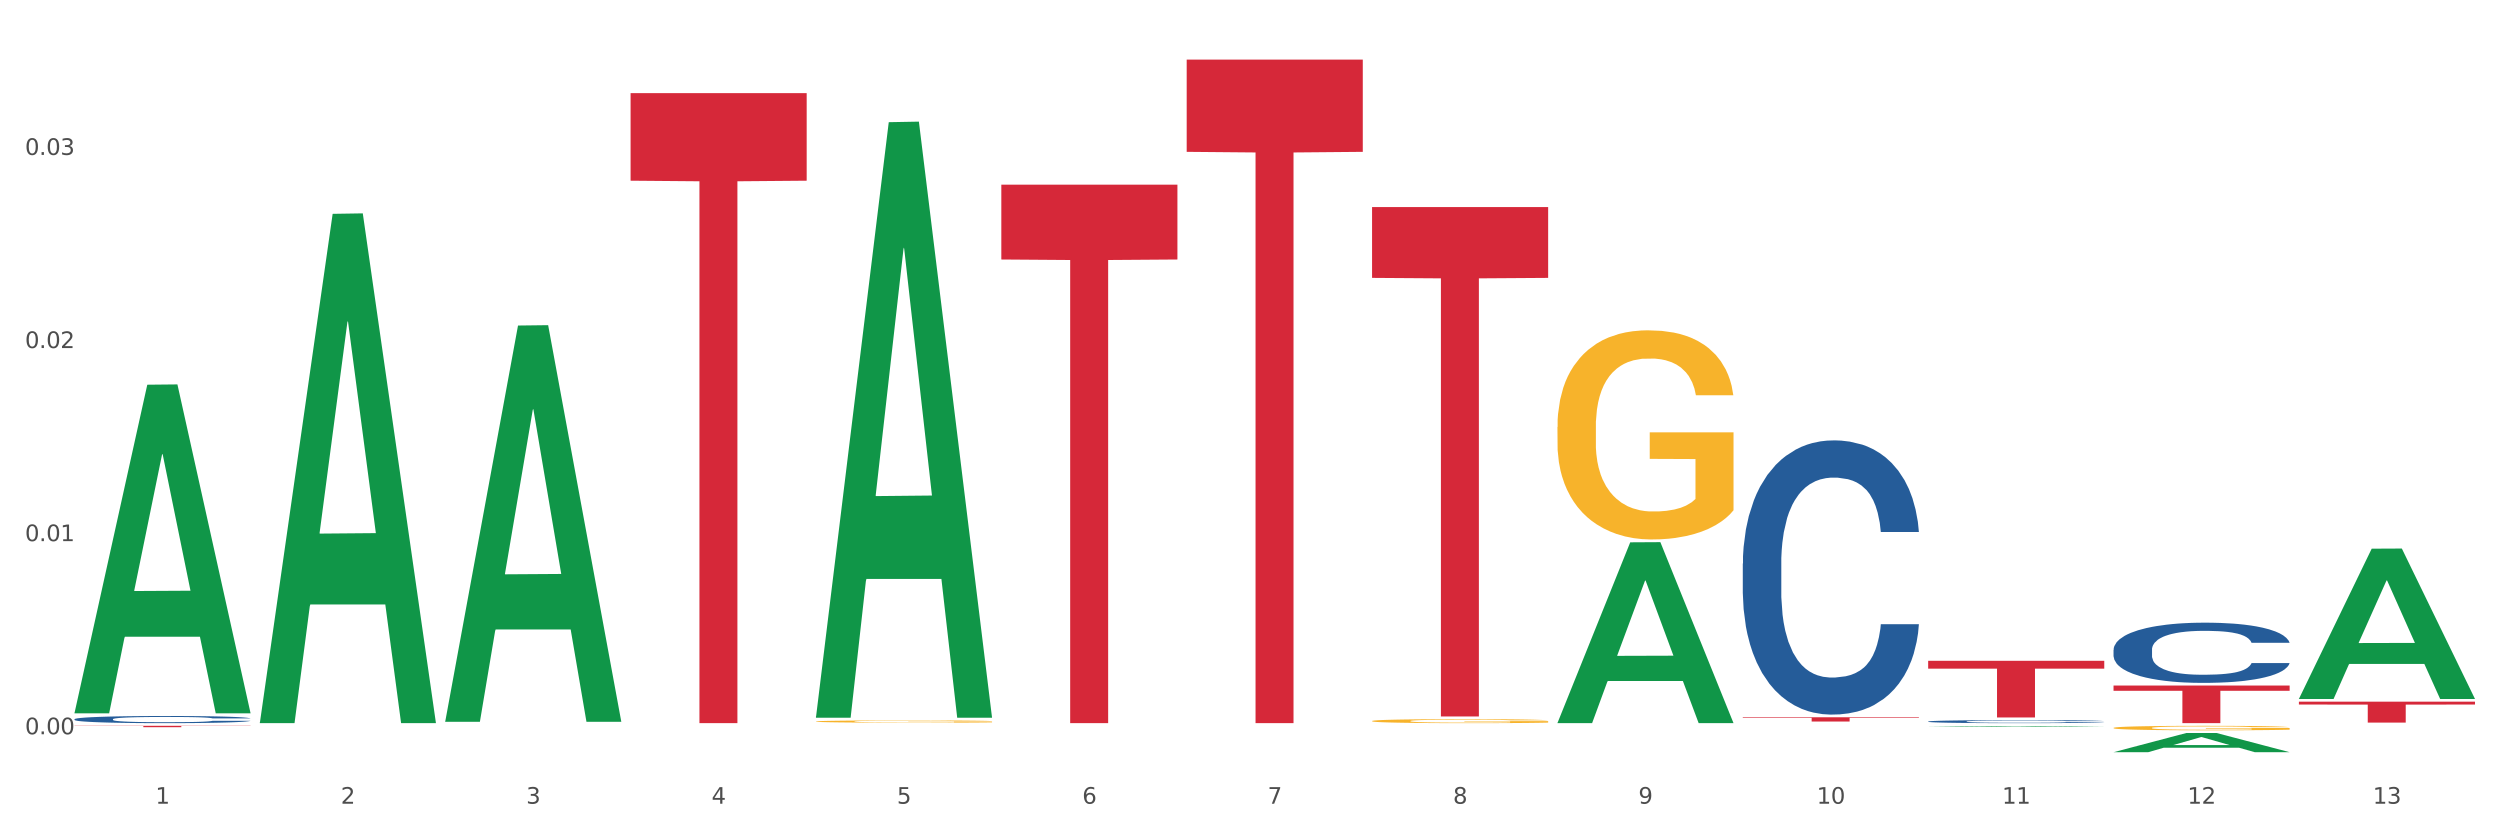
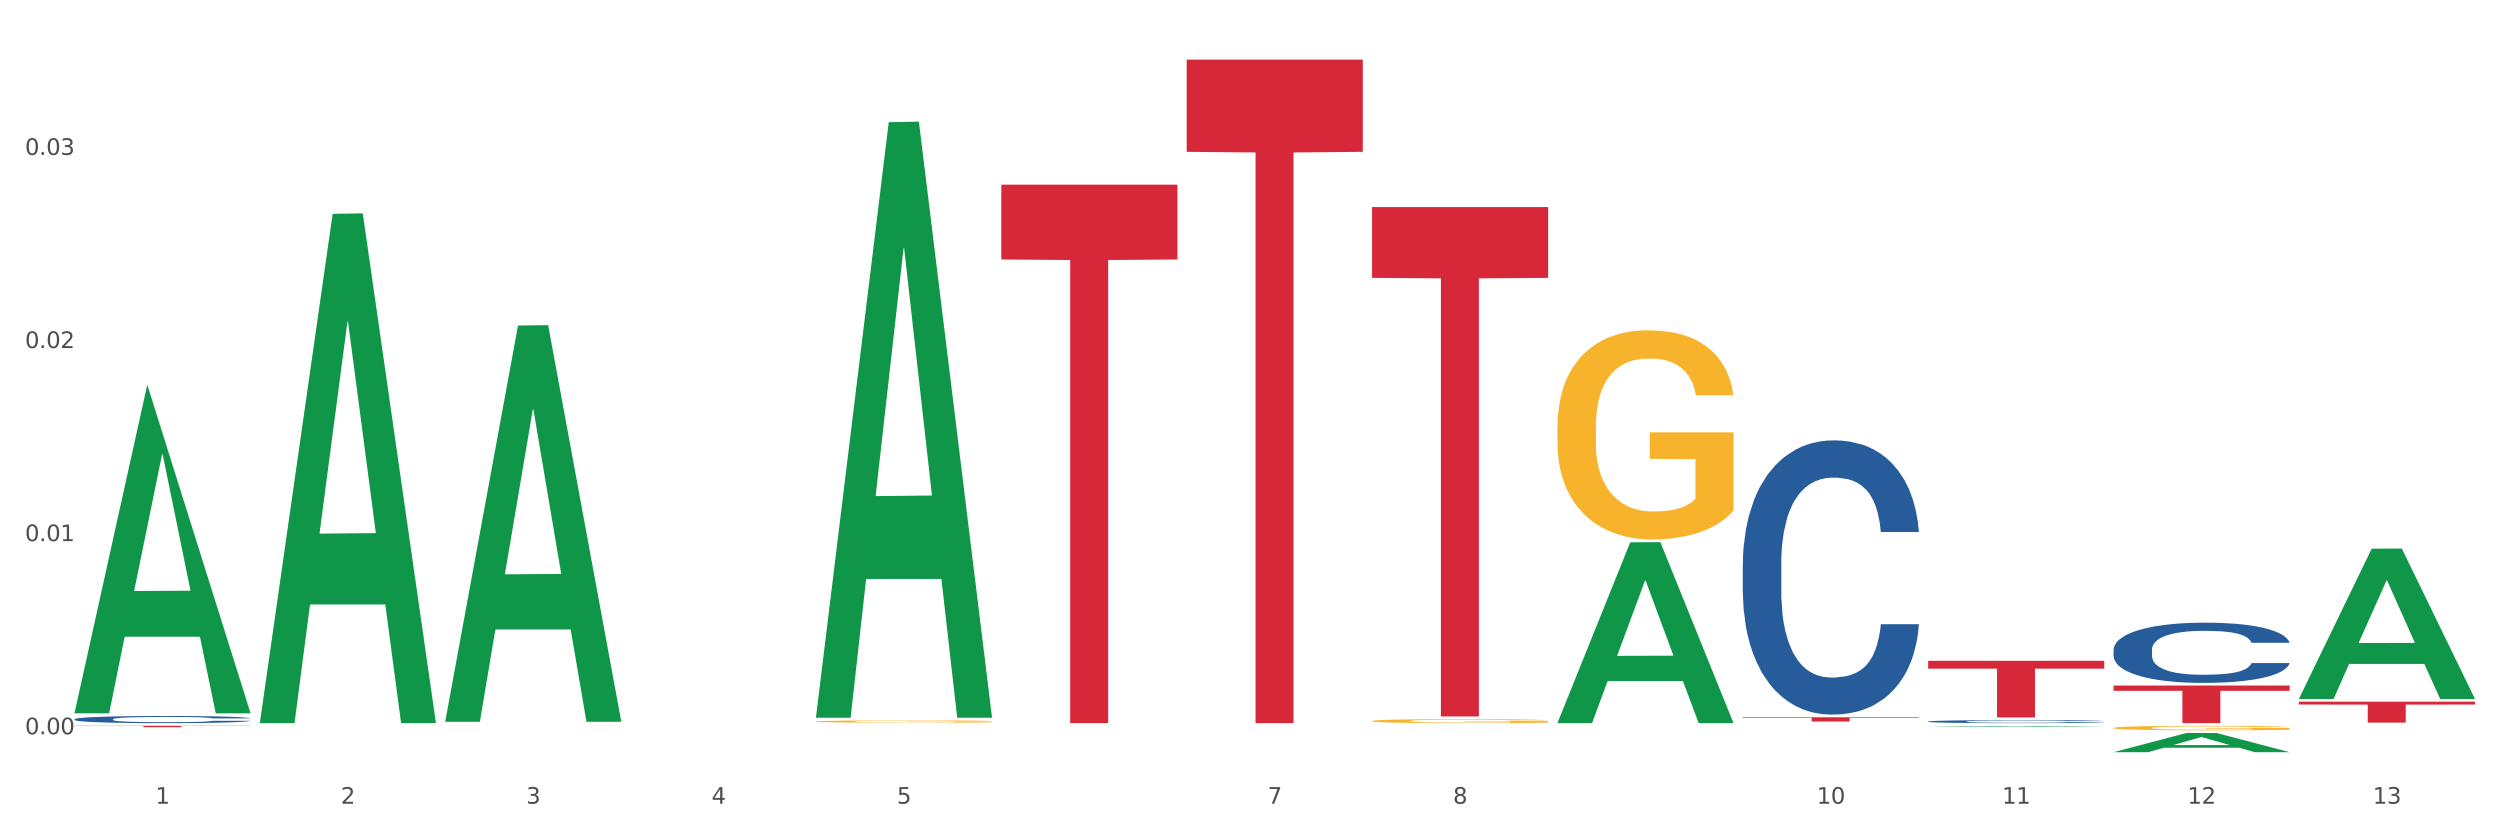
<svg xmlns="http://www.w3.org/2000/svg" xmlns:xlink="http://www.w3.org/1999/xlink" width="1080pt" height="360pt" viewBox="0 0 1080 360" version="1.1">
  <rect x="0" y="0" width="1080" height="360" fill="#333333" stroke="none" />
  <defs>
    <style type="text/css">*{stroke-linejoin: round; stroke-linecap: butt}</style>
  </defs>
  <g id="figure_1">
    <g id="patch_1">
      <path d="M 0 360  L 1080 360  L 1080 0  L 0 0  z " style="fill: #ffffff; stroke: #ffffff; stroke-linejoin: miter" />
    </g>
    <g id="axes_1">
      <g id="matplotlib.axis_1">
        <g id="xtick_1">
          <g id="text_1">
            <g style="fill: #4d4d4d" transform="translate(67.159 347.204) scale(0.096 -0.096)">
              <defs>
                <path id="DejaVuSans-31" d="M 794 531  L 1825 531  L 1825 4091  L 703 3866  L 703 4441  L 1819 4666  L 2450 4666  L 2450 531  L 3481 531  L 3481 0  L 794 0  L 794 531  z " transform="scale(0.016)" />
              </defs>
              <use xlink:href="#DejaVuSans-31" />
            </g>
          </g>
        </g>
        <g id="xtick_2">
          <g id="text_2">
            <g style="fill: #4d4d4d" transform="translate(147.238 347.204) scale(0.096 -0.096)">
              <defs>
                <path id="DejaVuSans-32" d="M 1228 531  L 3431 531  L 3431 0  L 469 0  L 469 531  Q 828 903 1448 1529  Q 2069 2156 2228 2338  Q 2531 2678 2651 2914  Q 2772 3150 2772 3378  Q 2772 3750 2511 3984  Q 2250 4219 1831 4219  Q 1534 4219 1204 4116  Q 875 4013 500 3803  L 500 4441  Q 881 4594 1212 4672  Q 1544 4750 1819 4750  Q 2544 4750 2975 4387  Q 3406 4025 3406 3419  Q 3406 3131 3298 2873  Q 3191 2616 2906 2266  Q 2828 2175 2409 1742  Q 1991 1309 1228 531  z " transform="scale(0.016)" />
              </defs>
              <use xlink:href="#DejaVuSans-32" />
            </g>
          </g>
        </g>
        <g id="xtick_3">
          <g id="text_3">
            <g style="fill: #4d4d4d" transform="translate(227.317 347.204) scale(0.096 -0.096)">
              <defs>
                <path id="DejaVuSans-33" d="M 2597 2516  Q 3050 2419 3304 2112  Q 3559 1806 3559 1356  Q 3559 666 3084 287  Q 2609 -91 1734 -91  Q 1441 -91 1130 -33  Q 819 25 488 141  L 488 750  Q 750 597 1062 519  Q 1375 441 1716 441  Q 2309 441 2620 675  Q 2931 909 2931 1356  Q 2931 1769 2642 2001  Q 2353 2234 1838 2234  L 1294 2234  L 1294 2753  L 1863 2753  Q 2328 2753 2575 2939  Q 2822 3125 2822 3475  Q 2822 3834 2567 4026  Q 2313 4219 1838 4219  Q 1578 4219 1281 4162  Q 984 4106 628 3988  L 628 4550  Q 988 4650 1302 4700  Q 1616 4750 1894 4750  Q 2613 4750 3031 4423  Q 3450 4097 3450 3541  Q 3450 3153 3228 2886  Q 3006 2619 2597 2516  z " transform="scale(0.016)" />
              </defs>
              <use xlink:href="#DejaVuSans-33" />
            </g>
          </g>
        </g>
        <g id="xtick_4">
          <g id="text_4">
            <g style="fill: #4d4d4d" transform="translate(307.396 347.204) scale(0.096 -0.096)">
              <defs>
                <path id="DejaVuSans-34" d="M 2419 4116  L 825 1625  L 2419 1625  L 2419 4116  z M 2253 4666  L 3047 4666  L 3047 1625  L 3713 1625  L 3713 1100  L 3047 1100  L 3047 0  L 2419 0  L 2419 1100  L 313 1100  L 313 1709  L 2253 4666  z " transform="scale(0.016)" />
              </defs>
              <use xlink:href="#DejaVuSans-34" />
            </g>
          </g>
        </g>
        <g id="xtick_5">
          <g id="text_5">
            <g style="fill: #4d4d4d" transform="translate(387.475 347.204) scale(0.096 -0.096)">
              <defs>
                <path id="DejaVuSans-35" d="M 691 4666  L 3169 4666  L 3169 4134  L 1269 4134  L 1269 2991  Q 1406 3038 1543 3061  Q 1681 3084 1819 3084  Q 2600 3084 3056 2656  Q 3513 2228 3513 1497  Q 3513 744 3044 326  Q 2575 -91 1722 -91  Q 1428 -91 1123 -41  Q 819 9 494 109  L 494 744  Q 775 591 1075 516  Q 1375 441 1709 441  Q 2250 441 2565 725  Q 2881 1009 2881 1497  Q 2881 1984 2565 2268  Q 2250 2553 1709 2553  Q 1456 2553 1204 2497  Q 953 2441 691 2322  L 691 4666  z " transform="scale(0.016)" />
              </defs>
              <use xlink:href="#DejaVuSans-35" />
            </g>
          </g>
        </g>
        <g id="xtick_6">
          <g id="text_6">
            <g style="fill: #4d4d4d" transform="translate(467.554 347.204) scale(0.096 -0.096)">
              <defs>
-                 <path id="DejaVuSans-36" d="M 2113 2584  Q 1688 2584 1439 2293  Q 1191 2003 1191 1497  Q 1191 994 1439 701  Q 1688 409 2113 409  Q 2538 409 2786 701  Q 3034 994 3034 1497  Q 3034 2003 2786 2293  Q 2538 2584 2113 2584  z M 3366 4563  L 3366 3988  Q 3128 4100 2886 4159  Q 2644 4219 2406 4219  Q 1781 4219 1451 3797  Q 1122 3375 1075 2522  Q 1259 2794 1537 2939  Q 1816 3084 2150 3084  Q 2853 3084 3261 2657  Q 3669 2231 3669 1497  Q 3669 778 3244 343  Q 2819 -91 2113 -91  Q 1303 -91 875 529  Q 447 1150 447 2328  Q 447 3434 972 4092  Q 1497 4750 2381 4750  Q 2619 4750 2861 4703  Q 3103 4656 3366 4563  z " transform="scale(0.016)" />
-               </defs>
+                 </defs>
              <use xlink:href="#DejaVuSans-36" />
            </g>
          </g>
        </g>
        <g id="xtick_7">
          <g id="text_7">
            <g style="fill: #4d4d4d" transform="translate(547.634 347.204) scale(0.096 -0.096)">
              <defs>
                <path id="DejaVuSans-37" d="M 525 4666  L 3525 4666  L 3525 4397  L 1831 0  L 1172 0  L 2766 4134  L 525 4134  L 525 4666  z " transform="scale(0.016)" />
              </defs>
              <use xlink:href="#DejaVuSans-37" />
            </g>
          </g>
        </g>
        <g id="xtick_8">
          <g id="text_8">
            <g style="fill: #4d4d4d" transform="translate(627.713 347.204) scale(0.096 -0.096)">
              <defs>
                <path id="DejaVuSans-38" d="M 2034 2216  Q 1584 2216 1326 1975  Q 1069 1734 1069 1313  Q 1069 891 1326 650  Q 1584 409 2034 409  Q 2484 409 2743 651  Q 3003 894 3003 1313  Q 3003 1734 2745 1975  Q 2488 2216 2034 2216  z M 1403 2484  Q 997 2584 770 2862  Q 544 3141 544 3541  Q 544 4100 942 4425  Q 1341 4750 2034 4750  Q 2731 4750 3128 4425  Q 3525 4100 3525 3541  Q 3525 3141 3298 2862  Q 3072 2584 2669 2484  Q 3125 2378 3379 2068  Q 3634 1759 3634 1313  Q 3634 634 3220 271  Q 2806 -91 2034 -91  Q 1263 -91 848 271  Q 434 634 434 1313  Q 434 1759 690 2068  Q 947 2378 1403 2484  z M 1172 3481  Q 1172 3119 1398 2916  Q 1625 2713 2034 2713  Q 2441 2713 2670 2916  Q 2900 3119 2900 3481  Q 2900 3844 2670 4047  Q 2441 4250 2034 4250  Q 1625 4250 1398 4047  Q 1172 3844 1172 3481  z " transform="scale(0.016)" />
              </defs>
              <use xlink:href="#DejaVuSans-38" />
            </g>
          </g>
        </g>
        <g id="xtick_9">
          <g id="text_9">
            <g style="fill: #4d4d4d" transform="translate(707.792 347.204) scale(0.096 -0.096)">
              <defs>
-                 <path id="DejaVuSans-39" d="M 703 97  L 703 672  Q 941 559 1184 500  Q 1428 441 1663 441  Q 2288 441 2617 861  Q 2947 1281 2994 2138  Q 2813 1869 2534 1725  Q 2256 1581 1919 1581  Q 1219 1581 811 2004  Q 403 2428 403 3163  Q 403 3881 828 4315  Q 1253 4750 1959 4750  Q 2769 4750 3195 4129  Q 3622 3509 3622 2328  Q 3622 1225 3098 567  Q 2575 -91 1691 -91  Q 1453 -91 1209 -44  Q 966 3 703 97  z M 1959 2075  Q 2384 2075 2632 2365  Q 2881 2656 2881 3163  Q 2881 3666 2632 3958  Q 2384 4250 1959 4250  Q 1534 4250 1286 3958  Q 1038 3666 1038 3163  Q 1038 2656 1286 2365  Q 1534 2075 1959 2075  z " transform="scale(0.016)" />
-               </defs>
+                 </defs>
              <use xlink:href="#DejaVuSans-39" />
            </g>
          </g>
        </g>
        <g id="xtick_10">
          <g id="text_10">
            <g style="fill: #4d4d4d" transform="translate(784.817 347.204) scale(0.096 -0.096)">
              <defs>
                <path id="DejaVuSans-30" d="M 2034 4250  Q 1547 4250 1301 3770  Q 1056 3291 1056 2328  Q 1056 1369 1301 889  Q 1547 409 2034 409  Q 2525 409 2770 889  Q 3016 1369 3016 2328  Q 3016 3291 2770 3770  Q 2525 4250 2034 4250  z M 2034 4750  Q 2819 4750 3233 4129  Q 3647 3509 3647 2328  Q 3647 1150 3233 529  Q 2819 -91 2034 -91  Q 1250 -91 836 529  Q 422 1150 422 2328  Q 422 3509 836 4129  Q 1250 4750 2034 4750  z " transform="scale(0.016)" />
              </defs>
              <use xlink:href="#DejaVuSans-31" />
              <use xlink:href="#DejaVuSans-30" transform="translate(63.623 0)" />
            </g>
          </g>
        </g>
        <g id="xtick_11">
          <g id="text_11">
            <g style="fill: #4d4d4d" transform="translate(864.896 347.204) scale(0.096 -0.096)">
              <use xlink:href="#DejaVuSans-31" />
              <use xlink:href="#DejaVuSans-31" transform="translate(63.623 0)" />
            </g>
          </g>
        </g>
        <g id="xtick_12">
          <g id="text_12">
            <g style="fill: #4d4d4d" transform="translate(944.975 347.204) scale(0.096 -0.096)">
              <use xlink:href="#DejaVuSans-31" />
              <use xlink:href="#DejaVuSans-32" transform="translate(63.623 0)" />
            </g>
          </g>
        </g>
        <g id="xtick_13">
          <g id="text_13">
            <g style="fill: #4d4d4d" transform="translate(1025.054 347.204) scale(0.096 -0.096)">
              <use xlink:href="#DejaVuSans-31" />
              <use xlink:href="#DejaVuSans-33" transform="translate(63.623 0)" />
            </g>
          </g>
        </g>
        <g id="xtick_14" />
        <g id="xtick_15" />
        <g id="xtick_16" />
        <g id="xtick_17" />
        <g id="xtick_18" />
        <g id="xtick_19" />
        <g id="xtick_20" />
        <g id="xtick_21" />
        <g id="xtick_22" />
        <g id="xtick_23" />
        <g id="xtick_24" />
        <g id="xtick_25" />
      </g>
      <g id="matplotlib.axis_2">
        <g id="ytick_1">
          <g id="text_14">
            <g style="fill: #4d4d4d" transform="translate(10.8 317.204) scale(0.096 -0.096)">
              <defs>
                <path id="DejaVuSans-2e" d="M 684 794  L 1344 794  L 1344 0  L 684 0  L 684 794  z " transform="scale(0.016)" />
              </defs>
              <use xlink:href="#DejaVuSans-30" />
              <use xlink:href="#DejaVuSans-2e" transform="translate(63.623 0)" />
              <use xlink:href="#DejaVuSans-30" transform="translate(95.41 0)" />
              <use xlink:href="#DejaVuSans-30" transform="translate(159.033 0)" />
            </g>
          </g>
        </g>
        <g id="ytick_2">
          <g id="text_15">
            <g style="fill: #4d4d4d" transform="translate(10.8 233.778) scale(0.096 -0.096)">
              <use xlink:href="#DejaVuSans-30" />
              <use xlink:href="#DejaVuSans-2e" transform="translate(63.623 0)" />
              <use xlink:href="#DejaVuSans-30" transform="translate(95.41 0)" />
              <use xlink:href="#DejaVuSans-31" transform="translate(159.033 0)" />
            </g>
          </g>
        </g>
        <g id="ytick_3">
          <g id="text_16">
            <g style="fill: #4d4d4d" transform="translate(10.8 150.352) scale(0.096 -0.096)">
              <use xlink:href="#DejaVuSans-30" />
              <use xlink:href="#DejaVuSans-2e" transform="translate(63.623 0)" />
              <use xlink:href="#DejaVuSans-30" transform="translate(95.41 0)" />
              <use xlink:href="#DejaVuSans-32" transform="translate(159.033 0)" />
            </g>
          </g>
        </g>
        <g id="ytick_4">
          <g id="text_17">
            <g style="fill: #4d4d4d" transform="translate(10.8 66.926) scale(0.096 -0.096)">
              <use xlink:href="#DejaVuSans-30" />
              <use xlink:href="#DejaVuSans-2e" transform="translate(63.623 0)" />
              <use xlink:href="#DejaVuSans-30" transform="translate(95.41 0)" />
              <use xlink:href="#DejaVuSans-33" transform="translate(159.033 0)" />
            </g>
          </g>
        </g>
        <g id="ytick_5" />
        <g id="ytick_6" />
        <g id="ytick_7" />
        <g id="ytick_8" />
      </g>
      <g id="PolyCollection_1">
-         <path d="M 32.175 307.888  L 32.253 307.754  L 63.625 166.195  L 76.644 166.062  L 108.25 308.154  L 93.192 308.154  L 86.369 275.066  L 53.978 275.066  L 53.743 275.6  L 47.155 308.154  L 32.175 308.154  L 32.175 307.888  L 58.056 255.32  L 82.291 255.187  L 70.291 196.348  L 70.134 196.081  L 69.977 196.482  L 57.978 255.187  L 58.056 255.32  L 32.175 307.888  z " clip-path="url(#p5be67bed04)" style="fill: #109648" />
+         <path d="M 32.175 307.888  L 32.253 307.754  L 63.625 166.195  L 108.25 308.154  L 93.192 308.154  L 86.369 275.066  L 53.978 275.066  L 53.743 275.6  L 47.155 308.154  L 32.175 308.154  L 32.175 307.888  L 58.056 255.32  L 82.291 255.187  L 70.291 196.348  L 70.134 196.081  L 69.977 196.482  L 57.978 255.187  L 58.056 255.32  L 32.175 307.888  z " clip-path="url(#p5be67bed04)" style="fill: #109648" />
        <path d="M 913.046 314.453  L 913.135 314.451  L 913.135 314.387  L 913.315 314.333  L 914.213 314.2  L 915.561 314.09  L 916.549 314.032  L 917.537 313.984  L 918.704 313.936  L 920.141 313.886  L 922.746 313.814  L 924.363 313.777  L 926.339 313.738  L 929.931 313.681  L 932.536 313.649  L 935.231 313.622  L 939.632 313.591  L 942.506 313.576  L 945.559 313.566  L 949.242 313.559  L 952.026 313.557  L 958.134 313.562  L 963.343 313.578  L 965.858 313.591  L 969.092 313.612  L 970.798 313.626  L 973.582 313.654  L 976.457 313.692  L 978.433 313.723  L 981.397 313.784  L 983.642 313.844  L 985.708 313.918  L 986.786 313.97  L 987.594 314.017  L 988.312 314.072  L 989.031 314.159  L 972.864 314.159  L 972.235 314.097  L 971.247 314.039  L 969.81 313.982  L 968.553 313.947  L 966.397 313.902  L 964.421 313.874  L 962.355 313.853  L 959.84 313.835  L 957.864 313.826  L 955.08 313.819  L 949.601 313.821  L 945.919 313.835  L 943.404 313.853  L 941.787 313.869  L 940.35 313.886  L 938.733 313.911  L 936.847 313.948  L 935.5 313.982  L 934.153 314.024  L 933.075 314.067  L 932.087 314.117  L 931.279 314.17  L 930.65 314.225  L 930.111 314.292  L 929.662 314.403  L 929.662 314.646  L 929.841 314.701  L 930.291 314.774  L 930.829 314.828  L 931.728 314.894  L 932.536 314.938  L 934.063 315.002  L 935.769 315.055  L 937.117 315.089  L 938.464 315.117  L 940.799 315.156  L 943.404 315.188  L 945.649 315.207  L 948.703 315.225  L 950.769 315.232  L 952.565 315.236  L 956.966 315.236  L 960.11 315.23  L 963.613 315.218  L 966.307 315.202  L 968.553 315.183  L 971.068 315.151  L 972.684 315.121  L 972.684 314.75  L 952.925 314.749  L 952.925 314.503  L 989.121 314.503  L 989.121 315.225  L 987.594 315.262  L 985.887 315.296  L 984.091 315.326  L 981.397 315.363  L 978.163 315.399  L 975.289 315.423  L 972.235 315.445  L 968.643 315.464  L 963.972 315.482  L 961.098 315.489  L 957.505 315.494  L 953.284 315.496  L 949.601 315.492  L 946.009 315.484  L 942.236 315.468  L 938.554 315.445  L 935.769 315.422  L 932.985 315.393  L 930.021 315.356  L 927.686 315.321  L 925.89 315.289  L 923.914 315.248  L 921.758 315.195  L 920.141 315.147  L 918.704 315.098  L 917.177 315.034  L 916.099 314.979  L 915.022 314.91  L 914.393 314.858  L 913.674 314.779  L 913.135 314.667  L 913.046 314.453  z " clip-path="url(#p5be67bed04)" style="fill: #f7b32b" />
        <path d="M 672.808 184.449  L 672.898 184.367  L 672.898 181.396  L 673.078 178.837  L 673.976 172.648  L 675.323 167.532  L 676.311 164.809  L 677.299 162.58  L 678.467 160.352  L 679.904 158.042  L 682.508 154.658  L 684.125 152.925  L 686.101 151.11  L 689.694 148.469  L 692.299 146.983  L 694.993 145.746  L 699.394 144.26  L 702.268 143.6  L 705.322 143.105  L 709.005 142.775  L 711.789 142.692  L 717.896 142.94  L 723.106 143.683  L 725.621 144.26  L 728.854 145.25  L 730.561 145.911  L 733.345 147.231  L 736.219 148.964  L 738.195 150.449  L 741.159 153.255  L 743.405 156.061  L 745.47 159.527  L 746.548 161.92  L 747.357 164.148  L 748.075 166.707  L 748.794 170.75  L 732.626 170.75  L 731.998 167.862  L 731.01 165.139  L 729.573 162.498  L 728.315 160.847  L 726.16 158.784  L 724.184 157.464  L 722.118 156.474  L 719.603 155.648  L 717.627 155.236  L 714.843 154.906  L 709.364 154.988  L 705.681 155.648  L 703.166 156.474  L 701.55 157.216  L 700.113 158.042  L 698.496 159.197  L 696.61 160.93  L 695.263 162.498  L 693.915 164.478  L 692.837 166.459  L 691.849 168.77  L 691.041 171.245  L 690.412 173.804  L 689.873 176.939  L 689.424 182.138  L 689.424 193.444  L 689.604 196.002  L 690.053 199.386  L 690.592 201.944  L 691.49 204.997  L 692.299 207.06  L 693.825 210.031  L 695.532 212.507  L 696.879 214.075  L 698.226 215.395  L 700.562 217.211  L 703.166 218.696  L 705.412 219.604  L 708.466 220.429  L 710.531 220.759  L 712.328 220.924  L 716.729 220.924  L 719.872 220.677  L 723.375 220.099  L 726.07 219.356  L 728.315 218.449  L 730.83 216.963  L 732.447 215.56  L 732.447 198.313  L 712.687 198.23  L 712.687 186.76  L 748.883 186.76  L 748.883 220.429  L 747.357 222.162  L 745.65 223.73  L 743.854 225.133  L 741.159 226.866  L 737.926 228.517  L 735.052 229.672  L 731.998 230.662  L 728.405 231.57  L 723.735 232.395  L 720.86 232.725  L 717.268 232.973  L 713.046 233.055  L 709.364 232.89  L 705.771 232.478  L 701.999 231.735  L 698.316 230.662  L 695.532 229.589  L 692.748 228.269  L 689.784 226.536  L 687.448 224.886  L 685.652 223.4  L 683.676 221.502  L 681.52 219.026  L 679.904 216.798  L 678.467 214.488  L 676.94 211.517  L 675.862 208.959  L 674.784 205.74  L 674.155 203.347  L 673.437 199.633  L 672.898 194.434  L 672.808 184.449  z " clip-path="url(#p5be67bed04)" style="fill: #f7b32b" />
        <path d="M 592.729 311.472  L 592.819 311.47  L 592.819 311.413  L 592.999 311.364  L 593.897 311.245  L 595.244 311.147  L 596.232 311.095  L 597.22 311.052  L 598.388 311.009  L 599.825 310.965  L 602.429 310.9  L 604.046 310.866  L 606.022 310.831  L 609.615 310.781  L 612.219 310.752  L 614.914 310.728  L 619.315 310.7  L 622.189 310.687  L 625.243 310.678  L 628.925 310.671  L 631.71 310.67  L 637.817 310.675  L 643.027 310.689  L 645.542 310.7  L 648.775 310.719  L 650.482 310.732  L 653.266 310.757  L 656.14 310.79  L 658.116 310.819  L 661.08 310.873  L 663.325 310.927  L 665.391 310.993  L 666.469 311.039  L 667.277 311.082  L 667.996 311.131  L 668.714 311.209  L 652.547 311.209  L 651.919 311.153  L 650.931 311.101  L 649.494 311.05  L 648.236 311.019  L 646.08 310.979  L 644.105 310.954  L 642.039 310.935  L 639.524 310.919  L 637.548 310.911  L 634.764 310.904  L 629.285 310.906  L 625.602 310.919  L 623.087 310.935  L 621.471 310.949  L 620.033 310.965  L 618.417 310.987  L 616.531 311.02  L 615.183 311.05  L 613.836 311.088  L 612.758 311.126  L 611.77 311.171  L 610.962 311.218  L 610.333 311.267  L 609.794 311.328  L 609.345 311.428  L 609.345 311.645  L 609.525 311.694  L 609.974 311.759  L 610.513 311.808  L 611.411 311.867  L 612.219 311.906  L 613.746 311.963  L 615.453 312.011  L 616.8 312.041  L 618.147 312.066  L 620.483 312.101  L 623.087 312.13  L 625.333 312.147  L 628.386 312.163  L 630.452 312.17  L 632.249 312.173  L 636.65 312.173  L 639.793 312.168  L 643.296 312.157  L 645.991 312.143  L 648.236 312.125  L 650.751 312.097  L 652.368 312.07  L 652.368 311.738  L 632.608 311.737  L 632.608 311.516  L 668.804 311.516  L 668.804 312.163  L 667.277 312.196  L 665.571 312.227  L 663.774 312.254  L 661.08 312.287  L 657.847 312.319  L 654.972 312.341  L 651.919 312.36  L 648.326 312.377  L 643.655 312.393  L 640.781 312.399  L 637.189 312.404  L 632.967 312.406  L 629.285 312.403  L 625.692 312.395  L 621.92 312.38  L 618.237 312.36  L 615.453 312.339  L 612.668 312.314  L 609.705 312.28  L 607.369 312.249  L 605.573 312.22  L 603.597 312.184  L 601.441 312.136  L 599.825 312.093  L 598.388 312.049  L 596.861 311.992  L 595.783 311.943  L 594.705 311.881  L 594.076 311.835  L 593.358 311.764  L 592.819 311.664  L 592.729 311.472  z " clip-path="url(#p5be67bed04)" style="fill: #f7b32b" />
        <path d="M 352.492 311.673  L 352.581 311.672  L 352.581 311.64  L 352.761 311.612  L 353.659 311.545  L 355.006 311.489  L 355.994 311.459  L 356.982 311.435  L 358.15 311.411  L 359.587 311.386  L 362.192 311.349  L 363.809 311.33  L 365.785 311.31  L 369.377 311.281  L 371.982 311.265  L 374.676 311.252  L 379.078 311.235  L 381.952 311.228  L 385.005 311.223  L 388.688 311.219  L 391.472 311.218  L 397.58 311.221  L 402.789 311.229  L 405.304 311.235  L 408.538 311.246  L 410.244 311.253  L 413.028 311.268  L 415.903 311.287  L 417.879 311.303  L 420.843 311.333  L 423.088 311.364  L 425.154 311.402  L 426.232 311.428  L 427.04 311.452  L 427.758 311.48  L 428.477 311.524  L 412.31 311.524  L 411.681 311.492  L 410.693 311.463  L 409.256 311.434  L 407.999 311.416  L 405.843 311.394  L 403.867 311.379  L 401.801 311.368  L 399.286 311.359  L 397.31 311.355  L 394.526 311.351  L 389.047 311.352  L 385.365 311.359  L 382.85 311.368  L 381.233 311.377  L 379.796 311.386  L 378.179 311.398  L 376.293 311.417  L 374.946 311.434  L 373.599 311.456  L 372.521 311.477  L 371.533 311.502  L 370.724 311.529  L 370.096 311.557  L 369.557 311.591  L 369.108 311.648  L 369.108 311.771  L 369.287 311.799  L 369.737 311.836  L 370.275 311.864  L 371.174 311.897  L 371.982 311.919  L 373.509 311.952  L 375.215 311.979  L 376.563 311.996  L 377.91 312.01  L 380.245 312.03  L 382.85 312.046  L 385.095 312.056  L 388.149 312.065  L 390.215 312.068  L 392.011 312.07  L 396.412 312.07  L 399.556 312.068  L 403.059 312.061  L 405.753 312.053  L 407.999 312.043  L 410.514 312.027  L 412.13 312.012  L 412.13 311.824  L 392.37 311.823  L 392.37 311.698  L 428.567 311.698  L 428.567 312.065  L 427.04 312.084  L 425.333 312.101  L 423.537 312.116  L 420.843 312.135  L 417.609 312.153  L 414.735 312.165  L 411.681 312.176  L 408.088 312.186  L 403.418 312.195  L 400.544 312.199  L 396.951 312.201  L 392.73 312.202  L 389.047 312.201  L 385.455 312.196  L 381.682 312.188  L 378 312.176  L 375.215 312.165  L 372.431 312.15  L 369.467 312.131  L 367.132 312.113  L 365.335 312.097  L 363.359 312.077  L 361.204 312.05  L 359.587 312.025  L 358.15 312  L 356.623 311.968  L 355.545 311.94  L 354.468 311.905  L 353.839 311.879  L 353.12 311.838  L 352.581 311.782  L 352.492 311.673  z " clip-path="url(#p5be67bed04)" style="fill: #f7b32b" />
        <path d="M 913.046 280.681  L 913.136 280.657  L 913.136 279.992  L 913.405 279.089  L 914.395 277.426  L 915.653 276.167  L 917.812 274.694  L 918.981 274.077  L 920.509 273.388  L 923.657 272.271  L 927.254 271.321  L 929.771 270.798  L 931.66 270.465  L 935.886 269.871  L 938.314 269.61  L 940.832 269.396  L 942.99 269.254  L 946.587 269.087  L 949.465 269.016  L 952.792 268.992  L 955.579 269.016  L 959.266 269.111  L 964.662 269.396  L 966.73 269.563  L 969.518 269.848  L 972.395 270.228  L 974.733 270.608  L 977.431 271.154  L 980.218 271.867  L 982.916 272.77  L 984.805 273.601  L 986.333 274.48  L 987.682 275.55  L 988.671 276.714  L 989.121 277.688  L 972.665 277.688  L 972.215 276.809  L 971.316 275.858  L 970.417 275.217  L 969.428 274.694  L 967.899 274.1  L 966.55 273.72  L 964.302 273.269  L 962.234 272.984  L 960.525 272.817  L 958.457 272.675  L 954.051 272.532  L 950.903 272.532  L 948.925 272.58  L 946.497 272.699  L 944.429 272.865  L 942.001 273.15  L 940.113 273.459  L 938.224 273.863  L 937.145 274.148  L 935.527 274.671  L 934.447 275.098  L 933.009 275.835  L 932.199 276.357  L 930.761 277.712  L 930.131 278.709  L 929.861 279.398  L 929.681 280.159  L 929.681 283.865  L 930.221 285.528  L 930.671 286.241  L 931.39 287.048  L 932.739 288.094  L 934.717 289.115  L 936.785 289.852  L 938.494 290.303  L 940.113 290.636  L 941.731 290.897  L 943.71 291.135  L 945.328 291.277  L 947.756 291.42  L 950.634 291.491  L 952.882 291.491  L 957.468 291.372  L 959.536 291.253  L 961.514 291.087  L 963.673 290.826  L 965.381 290.541  L 966.37 290.327  L 967.989 289.875  L 969.248 289.4  L 970.327 288.854  L 971.046 288.379  L 971.856 287.666  L 972.485 286.858  L 972.665 286.431  L 989.121 286.431  L 988.761 287.286  L 988.132 288.117  L 986.873 289.234  L 985.884 289.875  L 984.355 290.659  L 982.736 291.325  L 980.488 292.061  L 978.42 292.608  L 976.262 293.083  L 973.924 293.51  L 969.697 294.104  L 968.169 294.271  L 964.931 294.556  L 962.414 294.722  L 958.727 294.888  L 954.95 294.983  L 950.993 295.007  L 947.486 294.96  L 943.62 294.817  L 941.192 294.674  L 938.494 294.461  L 935.347 294.128  L 932.379 293.724  L 929.592 293.249  L 926.984 292.703  L 924.556 292.085  L 921.409 291.063  L 919.071 290.066  L 917.362 289.139  L 916.193 288.355  L 915.024 287.357  L 914.395 286.668  L 913.405 285.005  L 913.046 283.461  L 913.046 280.681  z " clip-path="url(#p5be67bed04)" style="fill: #255c99" />
        <path d="M 832.967 311.682  L 833.056 311.681  L 833.056 311.647  L 833.326 311.602  L 834.315 311.518  L 835.574 311.454  L 837.732 311.38  L 838.901 311.348  L 840.43 311.314  L 843.577 311.257  L 847.174 311.209  L 849.692 311.183  L 851.581 311.166  L 855.807 311.136  L 858.235 311.123  L 860.753 311.112  L 862.911 311.105  L 866.508 311.096  L 869.385 311.093  L 872.713 311.092  L 875.5 311.093  L 879.187 311.098  L 884.583 311.112  L 886.651 311.12  L 889.438 311.135  L 892.316 311.154  L 894.654 311.173  L 897.352 311.201  L 900.139 311.237  L 902.837 311.282  L 904.725 311.324  L 906.254 311.369  L 907.603 311.423  L 908.592 311.482  L 909.042 311.531  L 892.586 311.531  L 892.136 311.486  L 891.237 311.438  L 890.338 311.406  L 889.348 311.38  L 887.82 311.35  L 886.471 311.33  L 884.223 311.308  L 882.155 311.293  L 880.446 311.285  L 878.378 311.278  L 873.972 311.27  L 870.824 311.27  L 868.846 311.273  L 866.418 311.279  L 864.35 311.287  L 861.922 311.302  L 860.033 311.317  L 858.145 311.338  L 857.066 311.352  L 855.447 311.378  L 854.368 311.4  L 852.929 311.437  L 852.12 311.464  L 850.681 311.532  L 850.052 311.582  L 849.782 311.617  L 849.602 311.656  L 849.602 311.843  L 850.142 311.927  L 850.591 311.963  L 851.311 312.004  L 852.66 312.056  L 854.638 312.108  L 856.706 312.145  L 858.415 312.168  L 860.033 312.185  L 861.652 312.198  L 863.63 312.21  L 865.249 312.217  L 867.677 312.225  L 870.554 312.228  L 872.803 312.228  L 877.389 312.222  L 879.457 312.216  L 881.435 312.208  L 883.593 312.195  L 885.302 312.18  L 886.291 312.169  L 887.91 312.146  L 889.169 312.122  L 890.248 312.095  L 890.967 312.071  L 891.776 312.035  L 892.406 311.994  L 892.586 311.972  L 909.042 311.972  L 908.682 312.016  L 908.053 312.058  L 906.794 312.114  L 905.804 312.146  L 904.276 312.186  L 902.657 312.22  L 900.409 312.257  L 898.341 312.285  L 896.183 312.309  L 893.845 312.33  L 889.618 312.36  L 888.09 312.369  L 884.852 312.383  L 882.334 312.391  L 878.648 312.4  L 874.871 312.405  L 870.914 312.406  L 867.407 312.403  L 863.54 312.396  L 861.113 312.389  L 858.415 312.378  L 855.268 312.361  L 852.3 312.341  L 849.512 312.317  L 846.905 312.289  L 844.477 312.258  L 841.329 312.207  L 838.991 312.156  L 837.283 312.109  L 836.114 312.07  L 834.945 312.019  L 834.315 311.984  L 833.326 311.9  L 832.967 311.822  L 832.967 311.682  z " clip-path="url(#p5be67bed04)" style="fill: #255c99" />
        <path d="M 752.887 243.471  L 752.977 243.363  L 752.977 240.334  L 753.247 236.222  L 754.236 228.648  L 755.495 222.914  L 757.653 216.206  L 758.822 213.393  L 760.351 210.255  L 763.498 205.17  L 767.095 200.842  L 769.613 198.461  L 771.501 196.947  L 775.728 194.242  L 778.156 193.051  L 780.674 192.078  L 782.832 191.429  L 786.429 190.671  L 789.306 190.347  L 792.633 190.238  L 795.421 190.347  L 799.108 190.779  L 804.503 192.078  L 806.572 192.835  L 809.359 194.133  L 812.237 195.865  L 814.575 197.596  L 817.273 200.084  L 820.06 203.33  L 822.758 207.442  L 824.646 211.229  L 826.175 215.232  L 827.524 220.101  L 828.513 225.402  L 828.963 229.838  L 812.507 229.838  L 812.057 225.835  L 811.158 221.507  L 810.258 218.586  L 809.269 216.206  L 807.741 213.501  L 806.392 211.77  L 804.144 209.714  L 802.075 208.415  L 800.367 207.658  L 798.299 207.009  L 793.892 206.36  L 790.745 206.36  L 788.767 206.576  L 786.339 207.117  L 784.271 207.874  L 781.843 209.173  L 779.954 210.579  L 778.066 212.419  L 776.987 213.717  L 775.368 216.097  L 774.289 218.045  L 772.85 221.399  L 772.041 223.779  L 770.602 229.947  L 769.973 234.491  L 769.703 237.629  L 769.523 241.091  L 769.523 257.97  L 770.063 265.543  L 770.512 268.789  L 771.232 272.468  L 772.581 277.229  L 774.559 281.881  L 776.627 285.235  L 778.336 287.291  L 779.954 288.806  L 781.573 289.996  L 783.551 291.078  L 785.17 291.727  L 787.598 292.376  L 790.475 292.701  L 792.723 292.701  L 797.31 292.16  L 799.378 291.619  L 801.356 290.862  L 803.514 289.671  L 805.223 288.373  L 806.212 287.399  L 807.831 285.344  L 809.089 283.18  L 810.169 280.691  L 810.888 278.527  L 811.697 275.281  L 812.327 271.603  L 812.507 269.655  L 828.963 269.655  L 828.603 273.55  L 827.973 277.337  L 826.714 282.422  L 825.725 285.344  L 824.197 288.914  L 822.578 291.944  L 820.33 295.298  L 818.262 297.786  L 816.104 299.95  L 813.765 301.898  L 809.539 304.603  L 808.01 305.36  L 804.773 306.658  L 802.255 307.416  L 798.568 308.173  L 794.792 308.606  L 790.835 308.714  L 787.328 308.498  L 783.461 307.849  L 781.033 307.199  L 778.336 306.226  L 775.188 304.711  L 772.221 302.871  L 769.433 300.708  L 766.825 298.219  L 764.398 295.406  L 761.25 290.753  L 758.912 286.209  L 757.204 281.989  L 756.035 278.419  L 754.866 273.875  L 754.236 270.737  L 753.247 263.163  L 752.887 256.13  L 752.887 243.471  z " clip-path="url(#p5be67bed04)" style="fill: #255c99" />
        <path d="M 32.175 310.699  L 32.265 310.696  L 32.265 310.616  L 32.535 310.509  L 33.524 310.311  L 34.783 310.161  L 36.941 309.985  L 38.11 309.911  L 39.639 309.829  L 42.786 309.696  L 46.383 309.583  L 48.901 309.521  L 50.789 309.481  L 55.016 309.41  L 57.443 309.379  L 59.961 309.354  L 62.119 309.337  L 65.716 309.317  L 68.594 309.308  L 71.921 309.306  L 74.709 309.308  L 78.396 309.32  L 83.791 309.354  L 85.859 309.374  L 88.647 309.408  L 91.524 309.453  L 93.862 309.498  L 96.56 309.563  L 99.348 309.648  L 102.045 309.756  L 103.934 309.855  L 105.463 309.96  L 106.811 310.087  L 107.801 310.226  L 108.25 310.342  L 91.794 310.342  L 91.345 310.237  L 90.445 310.124  L 89.546 310.047  L 88.557 309.985  L 87.028 309.914  L 85.679 309.869  L 83.431 309.815  L 81.363 309.781  L 79.655 309.761  L 77.586 309.744  L 73.18 309.727  L 70.033 309.727  L 68.054 309.733  L 65.627 309.747  L 63.558 309.767  L 61.13 309.801  L 59.242 309.838  L 57.354 309.886  L 56.274 309.92  L 54.656 309.982  L 53.577 310.033  L 52.138 310.121  L 51.329 310.183  L 49.89 310.345  L 49.26 310.464  L 48.991 310.546  L 48.811 310.636  L 48.811 311.078  L 49.35 311.276  L 49.8 311.361  L 50.519 311.457  L 51.868 311.582  L 53.847 311.704  L 55.915 311.791  L 57.623 311.845  L 59.242 311.885  L 60.861 311.916  L 62.839 311.944  L 64.457 311.961  L 66.885 311.978  L 69.763 311.987  L 72.011 311.987  L 76.597 311.973  L 78.665 311.958  L 80.644 311.939  L 82.802 311.907  L 84.51 311.873  L 85.5 311.848  L 87.118 311.794  L 88.377 311.738  L 89.456 311.672  L 90.176 311.616  L 90.985 311.531  L 91.614 311.435  L 91.794 311.384  L 108.25 311.384  L 107.89 311.486  L 107.261 311.585  L 106.002 311.718  L 105.013 311.794  L 103.484 311.888  L 101.866 311.967  L 99.618 312.055  L 97.549 312.12  L 95.391 312.176  L 93.053 312.227  L 88.827 312.298  L 87.298 312.318  L 84.061 312.352  L 81.543 312.372  L 77.856 312.392  L 74.079 312.403  L 70.123 312.406  L 66.616 312.4  L 62.749 312.383  L 60.321 312.366  L 57.623 312.341  L 54.476 312.301  L 51.509 312.253  L 48.721 312.196  L 46.113 312.131  L 43.685 312.058  L 40.538 311.936  L 38.2 311.817  L 36.491 311.706  L 35.322 311.613  L 34.153 311.494  L 33.524 311.412  L 32.535 311.214  L 32.175 311.03  L 32.175 310.699  z " clip-path="url(#p5be67bed04)" style="fill: #255c99" />
-         <path d="M 272.412 40.238  L 348.488 40.238  L 348.488 78.061  L 318.562 78.316  L 318.562 312.406  L 302.157 312.406  L 302.157 78.316  L 272.412 78.061  L 272.412 40.494  L 272.412 40.238  z " clip-path="url(#p5be67bed04)" style="fill: #d62839" />
        <path d="M 432.571 79.774  L 508.646 79.774  L 508.646 112.102  L 478.721 112.321  L 478.721 312.406  L 462.316 312.406  L 462.316 112.321  L 432.571 112.102  L 432.571 79.992  L 432.571 79.774  z " clip-path="url(#p5be67bed04)" style="fill: #d62839" />
        <path d="M 512.65 25.759  L 588.725 25.759  L 588.725 65.594  L 558.8 65.863  L 558.8 312.406  L 542.395 312.406  L 542.395 65.863  L 512.65 65.594  L 512.65 26.029  L 512.65 25.759  z " clip-path="url(#p5be67bed04)" style="fill: #d62839" />
        <path d="M 592.729 89.462  L 668.804 89.462  L 668.804 120.043  L 638.879 120.249  L 638.879 309.519  L 622.474 309.519  L 622.474 120.249  L 592.729 120.043  L 592.729 89.669  L 592.729 89.462  z " clip-path="url(#p5be67bed04)" style="fill: #d62839" />
        <path d="M 32.175 313.557  L 108.25 313.557  L 108.25 313.638  L 78.325 313.639  L 78.325 314.142  L 61.92 314.142  L 61.92 313.639  L 32.175 313.638  L 32.175 313.557  L 32.175 313.557  z " clip-path="url(#p5be67bed04)" style="fill: #d62839" />
        <path d="M 832.967 285.452  L 909.042 285.452  L 909.042 288.855  L 879.116 288.878  L 879.116 309.94  L 862.712 309.94  L 862.712 288.878  L 832.967 288.855  L 832.967 285.475  L 832.967 285.452  z " clip-path="url(#p5be67bed04)" style="fill: #d62839" />
        <path d="M 913.046 296.158  L 989.121 296.158  L 989.121 298.416  L 959.196 298.431  L 959.196 312.406  L 942.791 312.406  L 942.791 298.431  L 913.046 298.416  L 913.046 296.174  L 913.046 296.158  z " clip-path="url(#p5be67bed04)" style="fill: #d62839" />
        <path d="M 993.125 303.111  L 1069.2 303.111  L 1069.2 304.369  L 1039.275 304.378  L 1039.275 312.165  L 1022.87 312.165  L 1022.87 304.378  L 993.125 304.369  L 993.125 303.12  L 993.125 303.111  z " clip-path="url(#p5be67bed04)" style="fill: #d62839" />
        <path d="M 112.254 311.992  L 112.333 311.785  L 143.704 92.379  L 156.723 92.172  L 188.329 312.406  L 173.271 312.406  L 166.448 261.121  L 134.057 261.121  L 133.822 261.948  L 127.234 312.406  L 112.254 312.406  L 112.254 311.992  L 138.135 230.516  L 162.37 230.309  L 150.37 139.114  L 150.213 138.7  L 150.056 139.32  L 138.057 230.309  L 138.135 230.516  L 112.254 311.992  z " clip-path="url(#p5be67bed04)" style="fill: #109648" />
        <path d="M 192.333 311.496  L 192.412 311.335  L 223.783 140.63  L 236.802 140.469  L 268.408 311.818  L 253.35 311.818  L 246.527 271.917  L 214.136 271.917  L 213.901 272.56  L 207.313 311.818  L 192.333 311.818  L 192.333 311.496  L 218.215 248.105  L 242.449 247.944  L 230.449 176.991  L 230.292 176.67  L 230.136 177.152  L 218.136 247.944  L 218.215 248.105  L 192.333 311.496  z " clip-path="url(#p5be67bed04)" style="fill: #109648" />
        <path d="M 993.125 301.838  L 993.203 301.777  L 1024.574 237.029  L 1037.594 236.968  L 1069.2 301.96  L 1054.142 301.96  L 1047.319 286.826  L 1014.928 286.826  L 1014.693 287.07  L 1008.105 301.96  L 993.125 301.96  L 993.125 301.838  L 1019.006 277.794  L 1043.24 277.733  L 1031.241 250.82  L 1031.084 250.698  L 1030.927 250.881  L 1018.928 277.733  L 1019.006 277.794  L 993.125 301.838  z " clip-path="url(#p5be67bed04)" style="fill: #109648" />
        <path d="M 913.046 324.934  L 913.124 324.926  L 944.495 316.655  L 957.514 316.647  L 989.121 324.95  L 974.063 324.95  L 967.239 323.016  L 934.849 323.016  L 934.613 323.047  L 928.025 324.95  L 913.046 324.95  L 913.046 324.934  L 938.927 321.862  L 963.161 321.855  L 951.162 318.417  L 951.005 318.401  L 950.848 318.425  L 938.848 321.855  L 938.927 321.862  L 913.046 324.934  z " clip-path="url(#p5be67bed04)" style="fill: #109648" />
        <path d="M 832.967 314.026  L 833.045 314.025  L 864.416 313.619  L 877.435 313.618  L 909.042 314.026  L 893.984 314.026  L 887.16 313.931  L 854.769 313.931  L 854.534 313.933  L 847.946 314.026  L 832.967 314.026  L 832.967 314.026  L 858.848 313.875  L 883.082 313.874  L 871.083 313.705  L 870.926 313.705  L 870.769 313.706  L 858.769 313.874  L 858.848 313.875  L 832.967 314.026  z " clip-path="url(#p5be67bed04)" style="fill: #109648" />
        <path d="M 352.492 309.584  L 352.57 309.342  L 383.941 52.783  L 396.96 52.541  L 428.567 310.067  L 413.509 310.067  L 406.685 250.099  L 374.295 250.099  L 374.059 251.066  L 367.471 310.067  L 352.492 310.067  L 352.492 309.584  L 378.373 214.311  L 402.607 214.069  L 390.608 107.431  L 390.451 106.948  L 390.294 107.673  L 378.294 214.069  L 378.373 214.311  L 352.492 309.584  z " clip-path="url(#p5be67bed04)" style="fill: #109648" />
        <path d="M 672.808 312.259  L 672.887 312.185  L 704.258 234.28  L 717.277 234.207  L 748.883 312.406  L 733.825 312.406  L 727.002 294.196  L 694.611 294.196  L 694.376 294.49  L 687.788 312.406  L 672.808 312.406  L 672.808 312.259  L 698.689 283.329  L 722.924 283.255  L 710.924 250.874  L 710.767 250.727  L 710.611 250.948  L 698.611 283.255  L 698.689 283.329  L 672.808 312.259  z " clip-path="url(#p5be67bed04)" style="fill: #109648" />
        <path d="M 752.887 309.865  L 828.963 309.865  L 828.963 310.122  L 799.037 310.123  L 799.037 311.71  L 782.632 311.71  L 782.632 310.123  L 752.887 310.122  L 752.887 309.867  L 752.887 309.865  z " clip-path="url(#p5be67bed04)" style="fill: #d62839" />
      </g>
    </g>
  </g>
  <defs>
    <clipPath id="p5be67bed04">
      <rect x="32.175" y="10.8" width="1037.025" height="329.109" />
    </clipPath>
  </defs>
</svg>